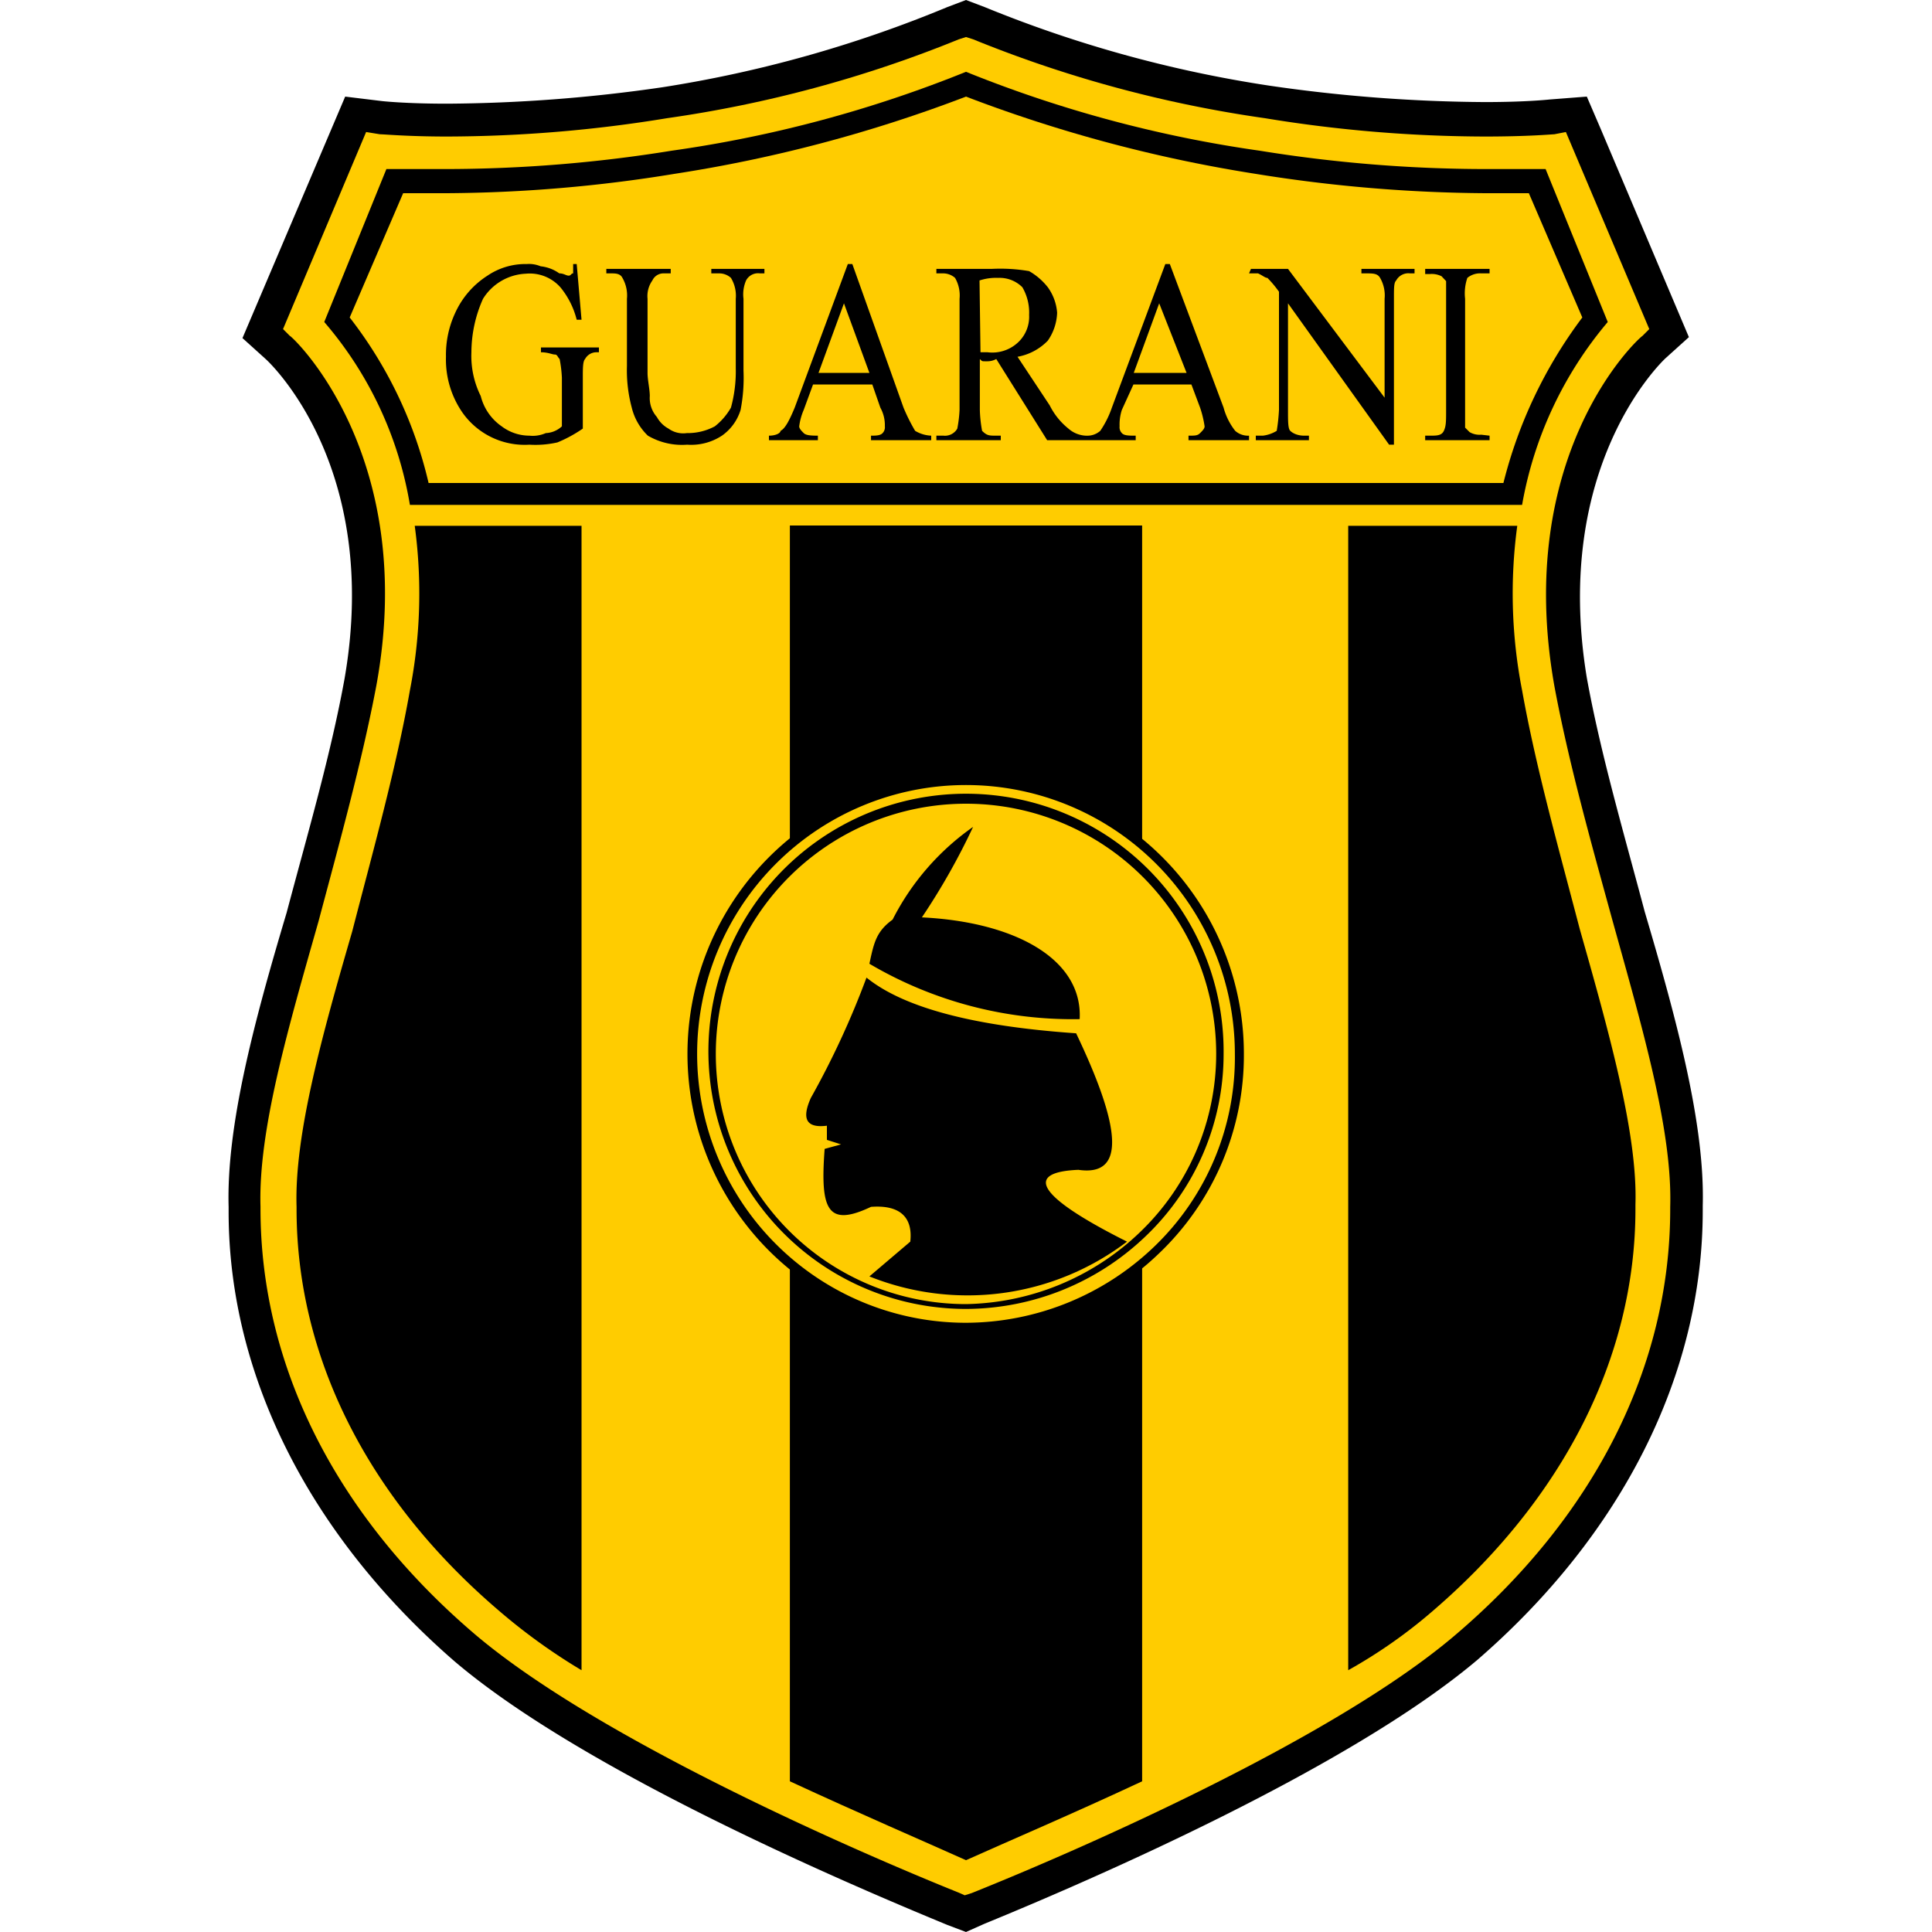
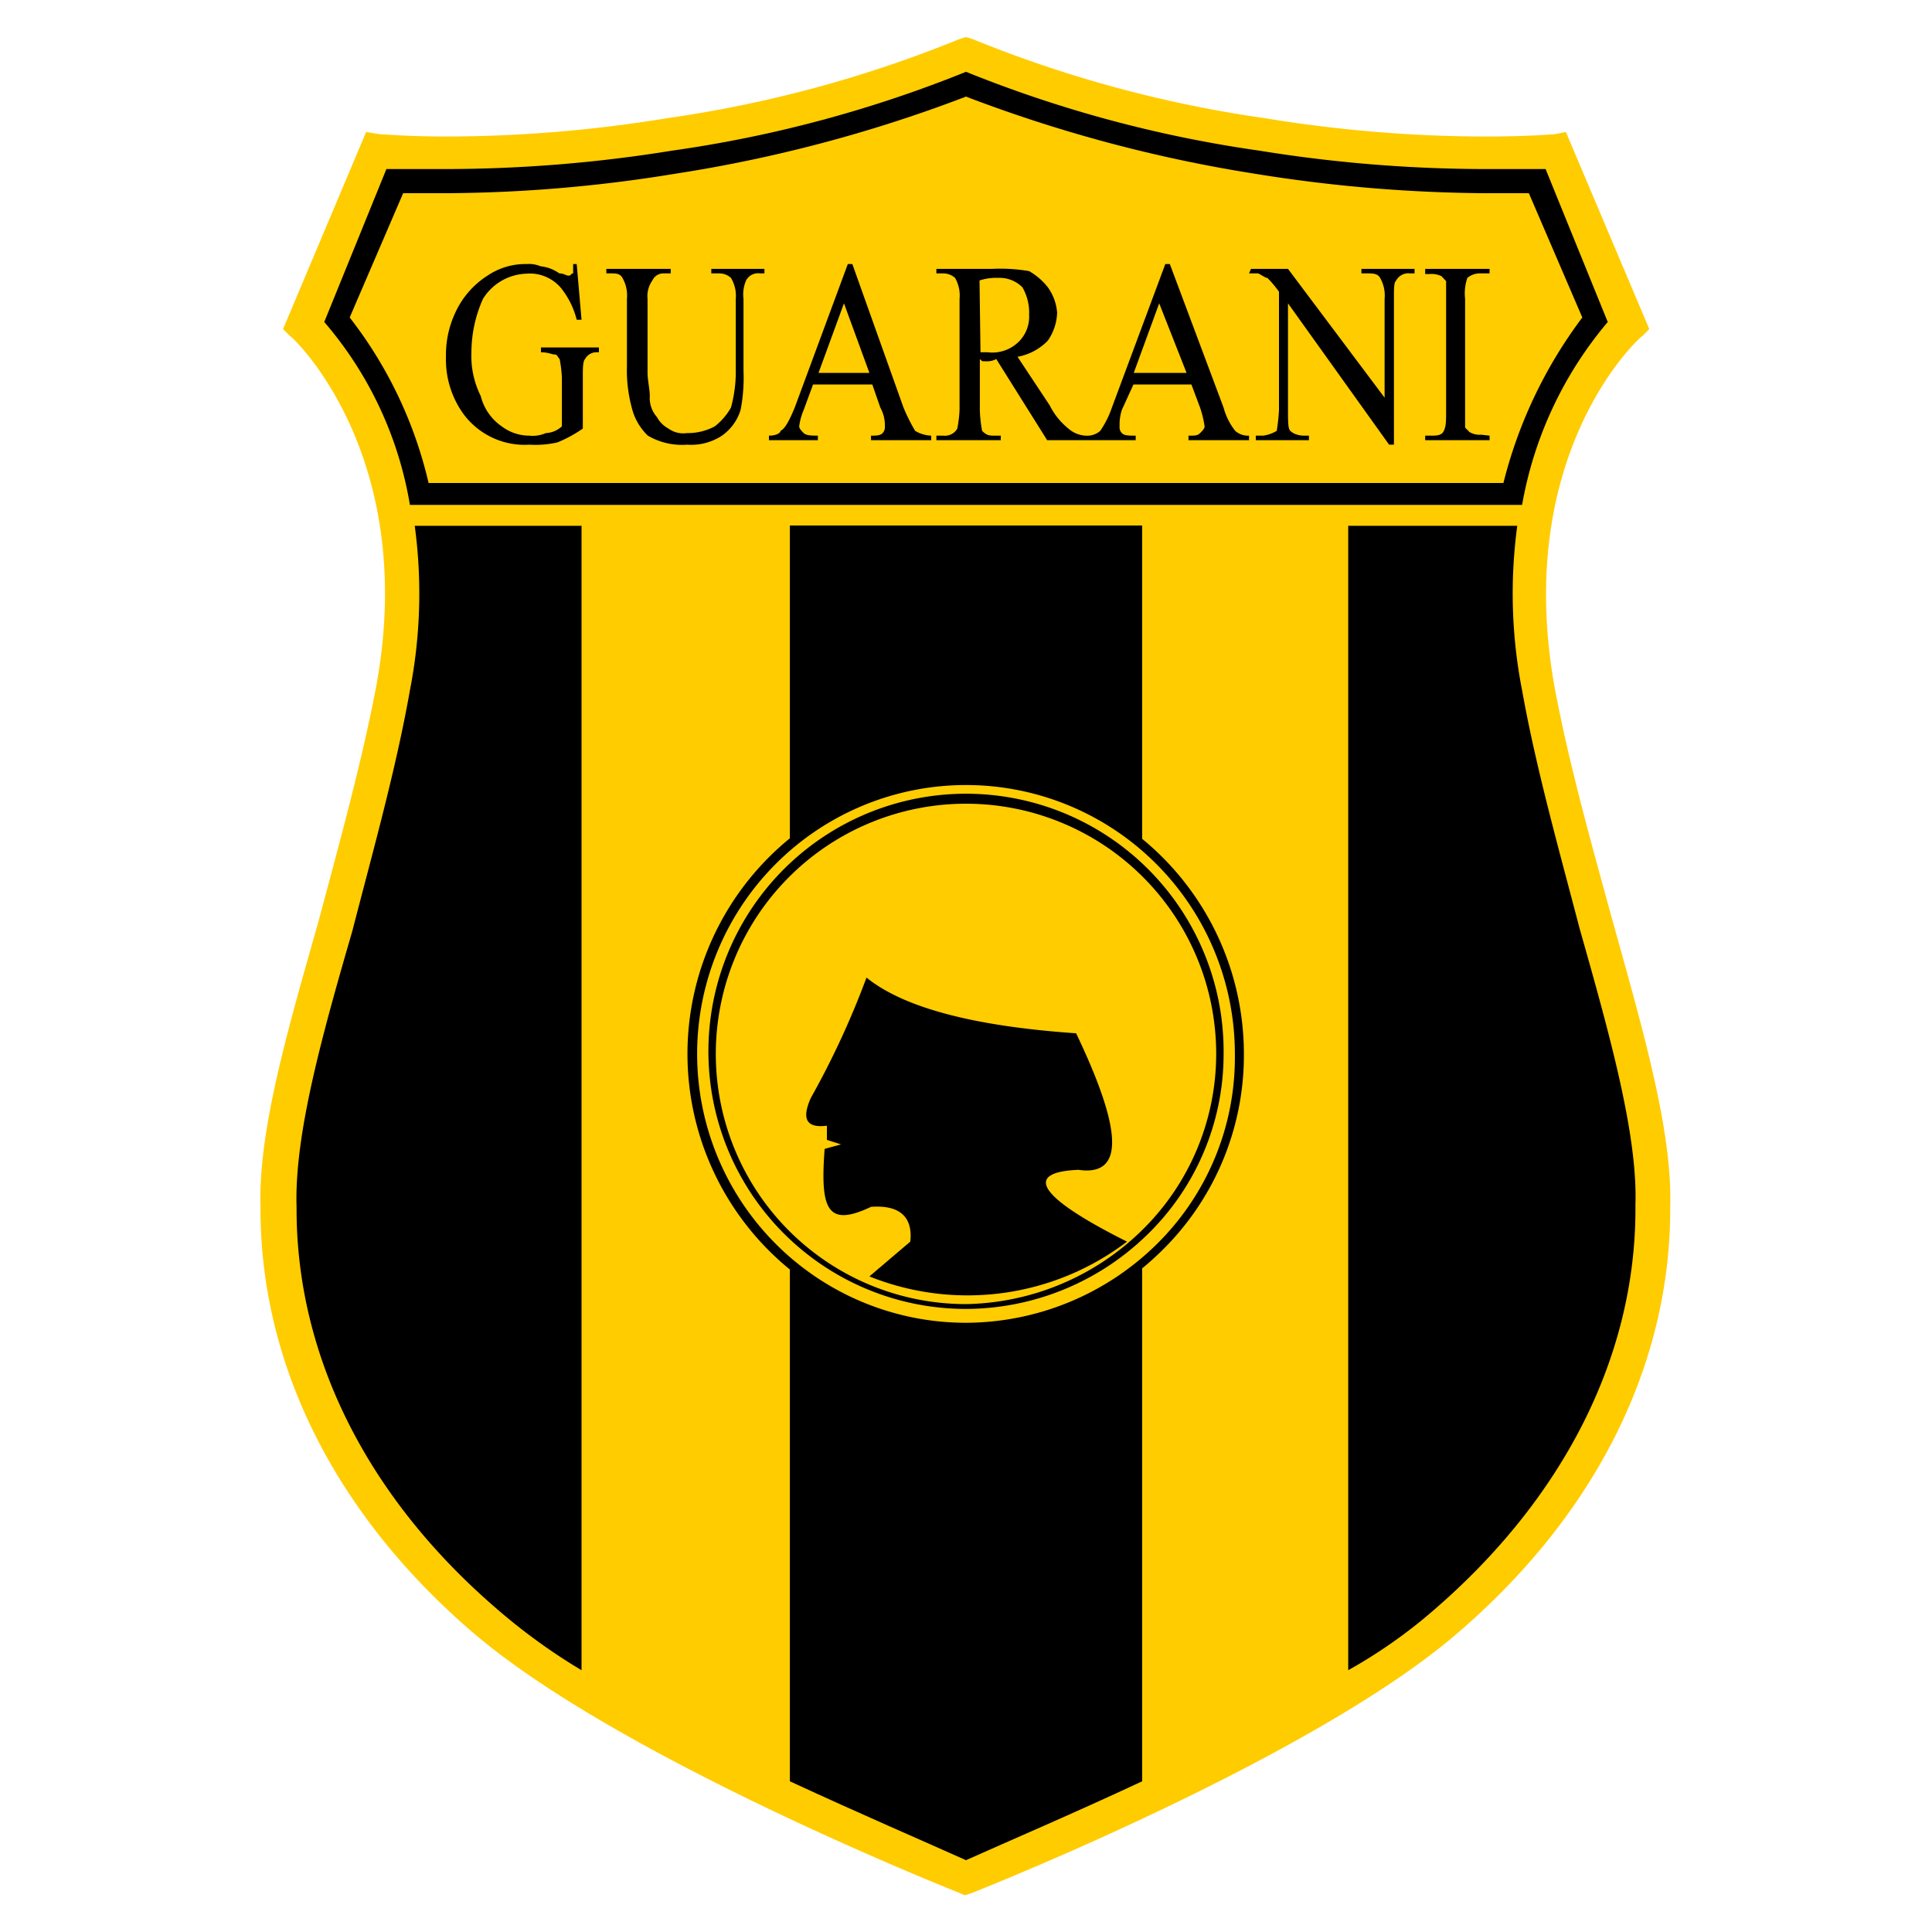
<svg xmlns="http://www.w3.org/2000/svg" width="60" height="60" viewBox="0 0 60 60">
  <defs>
    <style>.cls-1,.cls-2{fill-rule:evenodd;}.cls-2{fill:#fc0;}</style>
  </defs>
  <g id="Guarani">
    <g id="Capa_1">
      <g id="_453402017984" data-name=" 453402017984">
-         <path class="cls-1" d="M29.42,59.78c-3.3-1.36-11.36-4.82-15.32-8.2-4.46-3.88-7-8.85-7-13.95v-.15c-.07-2.52.79-5.75,1.8-9.13.65-2.45,1.37-4.9,1.8-7.27,1.15-6.62-2.37-9.86-2.45-9.93l-.72-.65L10.72,3l1.15.14s.72.08,2,.08a48,48,0,0,0,6.7-.51A38.53,38.53,0,0,0,29.42.22L30,0l.58.22a38.53,38.53,0,0,0,8.84,2.44,48,48,0,0,0,6.7.51c1.29,0,2-.08,2-.08L49.28,3,49.71,4l2.74,6.47-.72.65c-.15.14-3.53,3.38-2.45,9.93.43,2.37,1.15,4.82,1.8,7.27,1,3.38,1.87,6.61,1.8,9.13v.15c0,5.1-2.52,10.07-7,13.95-4,3.38-12,6.84-15.32,8.2L30,60Z" />
        <path class="cls-2" d="M29.78,58.78c-3.23-1.3-11.15-4.75-15-8-4.32-3.67-6.69-8.34-6.69-13.24v-.07c-.07-2.37.86-5.54,1.8-8.85.65-2.44,1.36-5,1.8-7.34C13,14.1,9.06,10.43,9,10.43l-.21-.21L11.37,4.1l.43.07c.14,0,.86.07,2.08.07a42.63,42.63,0,0,0,6.84-.57,38.3,38.3,0,0,0,9.06-2.45L30,1.15l.22.07a38.3,38.3,0,0,0,9.06,2.45,42.63,42.63,0,0,0,6.84.57c1.36,0,2.08-.07,2.15-.07l.36-.07,2.59,6.12-.21.21c-.22.15-4,3.74-2.74,10.86.44,2.38,1.15,4.9,1.8,7.27.94,3.38,1.87,6.55,1.8,8.92v.07c0,4.9-2.37,9.57-6.69,13.24-3.81,3.24-11.73,6.69-15,8l-.22.07Z" />
        <path class="cls-1" d="M46.55,15.68h.72A12,12,0,0,1,49.93,10L48,5.25H46.12a44.08,44.08,0,0,1-7-.57A38.87,38.87,0,0,1,30,2.23a38.87,38.87,0,0,1-9.14,2.45,44.08,44.08,0,0,1-7,.57H12L10.07,10a11.62,11.62,0,0,1,2.66,5.68H46.55Z" />
        <path class="cls-2" d="M49.14,9.86,47.48,6H46.12A46.34,46.34,0,0,1,39,5.4,44.43,44.43,0,0,1,30,3,44.07,44.07,0,0,1,20.94,5.4,45,45,0,0,1,13.88,6H12.52L10.86,9.86A13.24,13.24,0,0,1,13.31,15H46.69A14.33,14.33,0,0,1,49.14,9.86Z" />
        <path class="cls-1" d="M46.47,16.33h-4.6V51.87A15.74,15.74,0,0,0,44.53,50c4-3.45,6.26-7.84,6.26-12.45v-.14c.07-2.16-.79-5.25-1.73-8.56-.64-2.45-1.36-5-1.79-7.41a15.67,15.67,0,0,1-.15-5.11Z" />
        <path class="cls-1" d="M12.88,16.33a15.67,15.67,0,0,1-.15,5.11c-.43,2.44-1.15,5-1.79,7.48-.94,3.24-1.8,6.33-1.73,8.56v.07c0,4.61,2.23,9,6.26,12.45a18.35,18.35,0,0,0,2.59,1.87V16.33H12.88Z" />
        <path class="cls-1" d="M24.53,54.6v.72c2.16,1,4.18,1.87,5.47,2.45,1.29-.58,3.31-1.44,5.47-2.45v-39H24.53Z" />
        <path class="cls-1" d="M30,41.37a8.64,8.64,0,1,1,8.63-8.64A8.5,8.5,0,0,1,36,38.92,8.73,8.73,0,0,1,30,41.37Z" />
        <path class="cls-2" d="M30,41.08a8.35,8.35,0,1,1,8.35-8.35,8.14,8.14,0,0,1-2.52,6A8.48,8.48,0,0,1,30,41.08Z" />
        <path class="cls-1" d="M30,40.65a8,8,0,1,1,8-7.92,7.81,7.81,0,0,1-2.45,5.69A8.09,8.09,0,0,1,30,40.65Z" />
        <path class="cls-2" d="M30,40.5a7.77,7.77,0,1,1,7.77-7.77,7.67,7.67,0,0,1-2.37,5.54A8,8,0,0,1,30,40.5Z" />
-         <path class="cls-1" d="M30.22,25.68a21,21,0,0,1-1.59,2.81c2.88.14,5,1.29,4.9,3.16A12.42,12.42,0,0,1,27,29.93c.14-.65.21-1,.72-1.37A7.85,7.85,0,0,1,30.22,25.68Z" />
        <path class="cls-1" d="M26.91,30.36a26.47,26.47,0,0,1-1.73,3.74c-.29.65-.14.94.5.86v.44l.44.14-.51.14c-.14,1.87.07,2.45,1.44,1.8.94-.07,1.3.36,1.22,1.08L27,39.64a8.18,8.18,0,0,0,8-1.08c-2.87-1.44-3.16-2.16-1.51-2.23,1.51.22,1.3-1.37-.07-4.24Q28.64,31.76,26.91,30.36Z" />
        <path d="M17.91,8.2l.15,1.73h-.15a2.57,2.57,0,0,0-.5-1,1.27,1.27,0,0,0-1.08-.43A1.65,1.65,0,0,0,15,9.28a4.09,4.09,0,0,0-.36,1.66,2.79,2.79,0,0,0,.29,1.36,1.62,1.62,0,0,0,.65.94,1.43,1.43,0,0,0,.86.29,1,1,0,0,0,.51-.08.78.78,0,0,0,.5-.21V11.73a4,4,0,0,0-.07-.58c-.07-.07-.07-.14-.15-.14s-.21-.07-.43-.07v-.15h1.8v.15h-.07a.4.4,0,0,0-.36.21c-.07.07-.07.29-.07.58v1.58a4.12,4.12,0,0,1-.79.43,3.11,3.11,0,0,1-.87.07,2.36,2.36,0,0,1-2.08-1,2.89,2.89,0,0,1-.51-1.73,3.08,3.08,0,0,1,.29-1.37,2.69,2.69,0,0,1,1-1.15,2.1,2.1,0,0,1,1.22-.36.93.93,0,0,1,.43.07,1.21,1.21,0,0,1,.58.22c.14,0,.21.07.29.07s.07-.07.14-.07V8.2Zm4.18.29V8.35h1.65v.14H23.6a.42.42,0,0,0-.43.22,1.09,1.09,0,0,0-.08.57v2.23A5.24,5.24,0,0,1,23,12.73a1.52,1.52,0,0,1-.58.8,1.74,1.74,0,0,1-1.08.28,2.1,2.1,0,0,1-1.22-.28,1.79,1.79,0,0,1-.5-.87,4.47,4.47,0,0,1-.15-1.29V9.28a1.09,1.09,0,0,0-.14-.65c-.07-.14-.22-.14-.36-.14h-.14V8.35h2v.14h-.21a.38.38,0,0,0-.36.22.84.84,0,0,0-.15.57v2.3c0,.22.07.51.07.72a.89.89,0,0,0,.22.65.89.89,0,0,0,.36.36.78.78,0,0,0,.57.14,1.78,1.78,0,0,0,.87-.21,2,2,0,0,0,.5-.58,4.26,4.26,0,0,0,.15-1.22V9.28a1.07,1.07,0,0,0-.15-.65.54.54,0,0,0-.36-.14Zm5,3.45H25.25l-.29.79a1.88,1.88,0,0,0-.14.51c0,.07.07.14.14.21s.22.08.44.08v.14H23.88v-.14c.22,0,.36-.08.36-.15.15-.07.29-.36.44-.72L26.33,8.2h.14l1.59,4.46a5.77,5.77,0,0,0,.36.72,1.05,1.05,0,0,0,.5.15v.14H27.05v-.14c.14,0,.29,0,.36-.08a.26.26,0,0,0,.07-.21,1.12,1.12,0,0,0-.14-.58ZM27,11.58l-.79-2.16-.79,2.16Zm6.83,2.09H32.52l-1.58-2.52a.58.58,0,0,1-.29.07h-.07c-.08,0-.08,0-.15-.07v1.58a4.09,4.09,0,0,0,.07.65c.15.15.22.15.44.15h.14v.14h-2v-.14h.22a.44.44,0,0,0,.43-.22,4,4,0,0,0,.07-.58V9.28a1.09,1.09,0,0,0-.14-.65.56.56,0,0,0-.36-.14h-.22V8.35h1.73a5.28,5.28,0,0,1,1.15.07,2,2,0,0,1,.58.5,1.55,1.55,0,0,1,.29.79,1.61,1.61,0,0,1-.29.87,1.73,1.73,0,0,1-.94.5l1,1.51a2.16,2.16,0,0,0,.58.72.88.88,0,0,0,.64.22Zm-3.38-2.73h.22a1.17,1.17,0,0,0,1-.36,1.09,1.09,0,0,0,.29-.8,1.56,1.56,0,0,0-.21-.86A1,1,0,0,0,31,8.63a1.64,1.64,0,0,0-.58.08Zm6.55,1h-1.8l-.36.79a1.47,1.47,0,0,0-.07.51.26.26,0,0,0,.07.21c.07.08.22.08.43.08v.14H33.74v-.14a.6.6,0,0,0,.43-.15,3,3,0,0,0,.36-.72L36.19,8.2h.14L38,12.66a2,2,0,0,0,.36.72.6.6,0,0,0,.43.15v.14H36.91v-.14c.21,0,.28,0,.36-.08s.14-.14.14-.21a3.25,3.25,0,0,0-.14-.58Zm-.15-.36L36,9.42l-.79,2.16Zm2-3.23H40l3,4V9.28a1.09,1.09,0,0,0-.14-.65c-.08-.14-.22-.14-.44-.14h-.14V8.35h1.65v.14h-.14a.43.43,0,0,0-.43.22c-.07.07-.07.21-.07.57v4.53h-.15L40,9.42v3.31c0,.36,0,.58.07.65s.22.15.43.15h.15v.14H39v-.14h.22a1.06,1.06,0,0,0,.43-.15,5.67,5.67,0,0,0,.07-.65V9.06a3.39,3.39,0,0,0-.36-.43c-.07,0-.14-.07-.29-.14h-.28Zm7.41,5.18v.14h-2v-.14h.15c.21,0,.36,0,.43-.15s.07-.29.07-.65v-4l-.14-.15a.68.68,0,0,0-.36-.07h-.15V8.35h2v.14H46a.62.62,0,0,0-.43.14,1.48,1.48,0,0,0-.07.65v4l.14.14a.61.61,0,0,0,.36.08Z" />
      </g>
    </g>
  </g>
</svg>